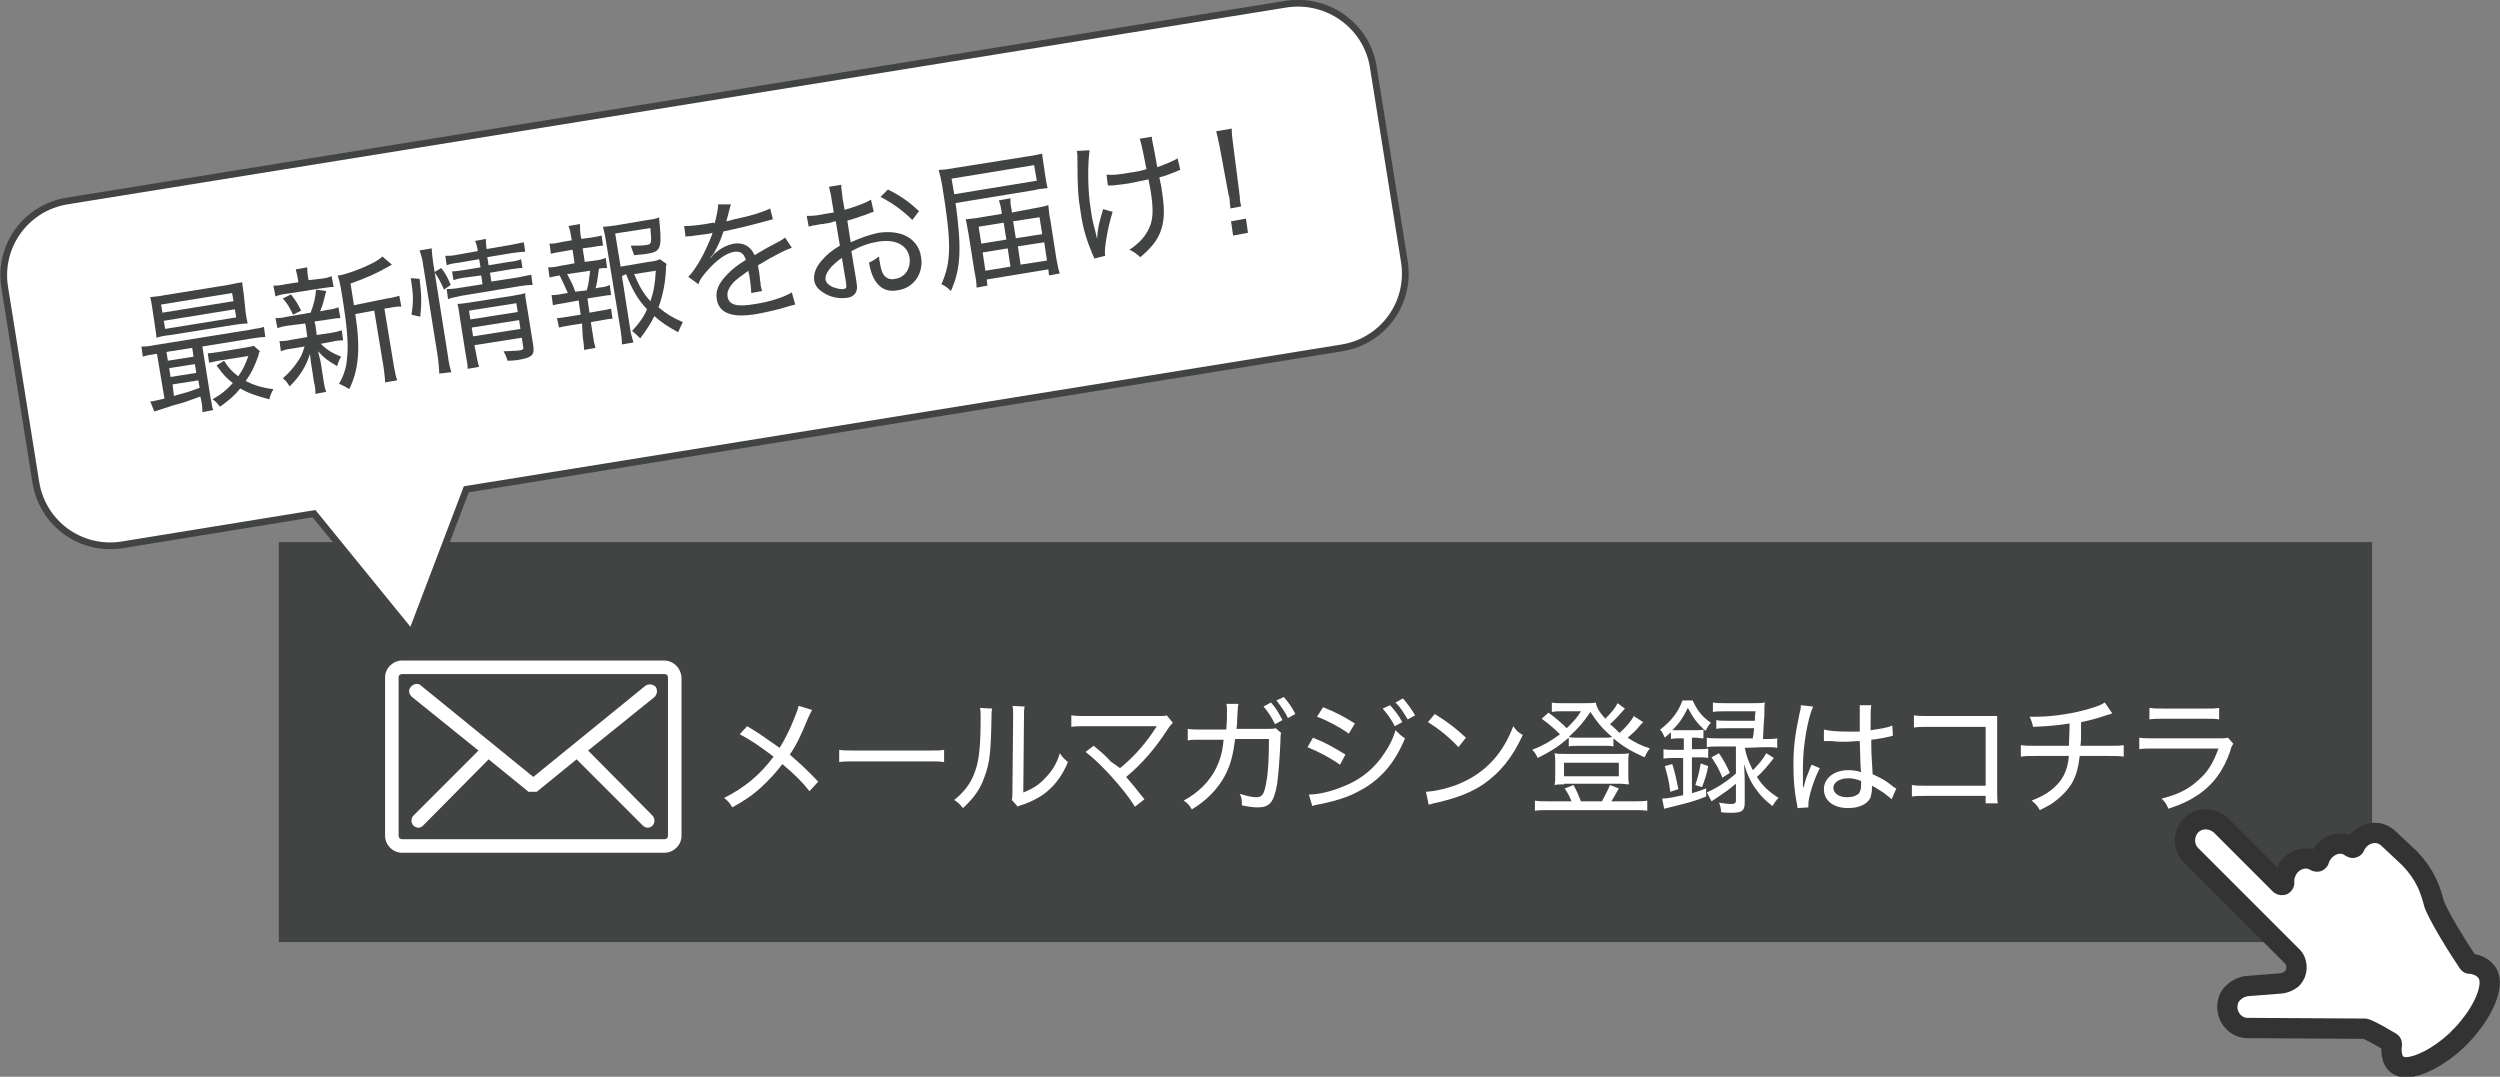
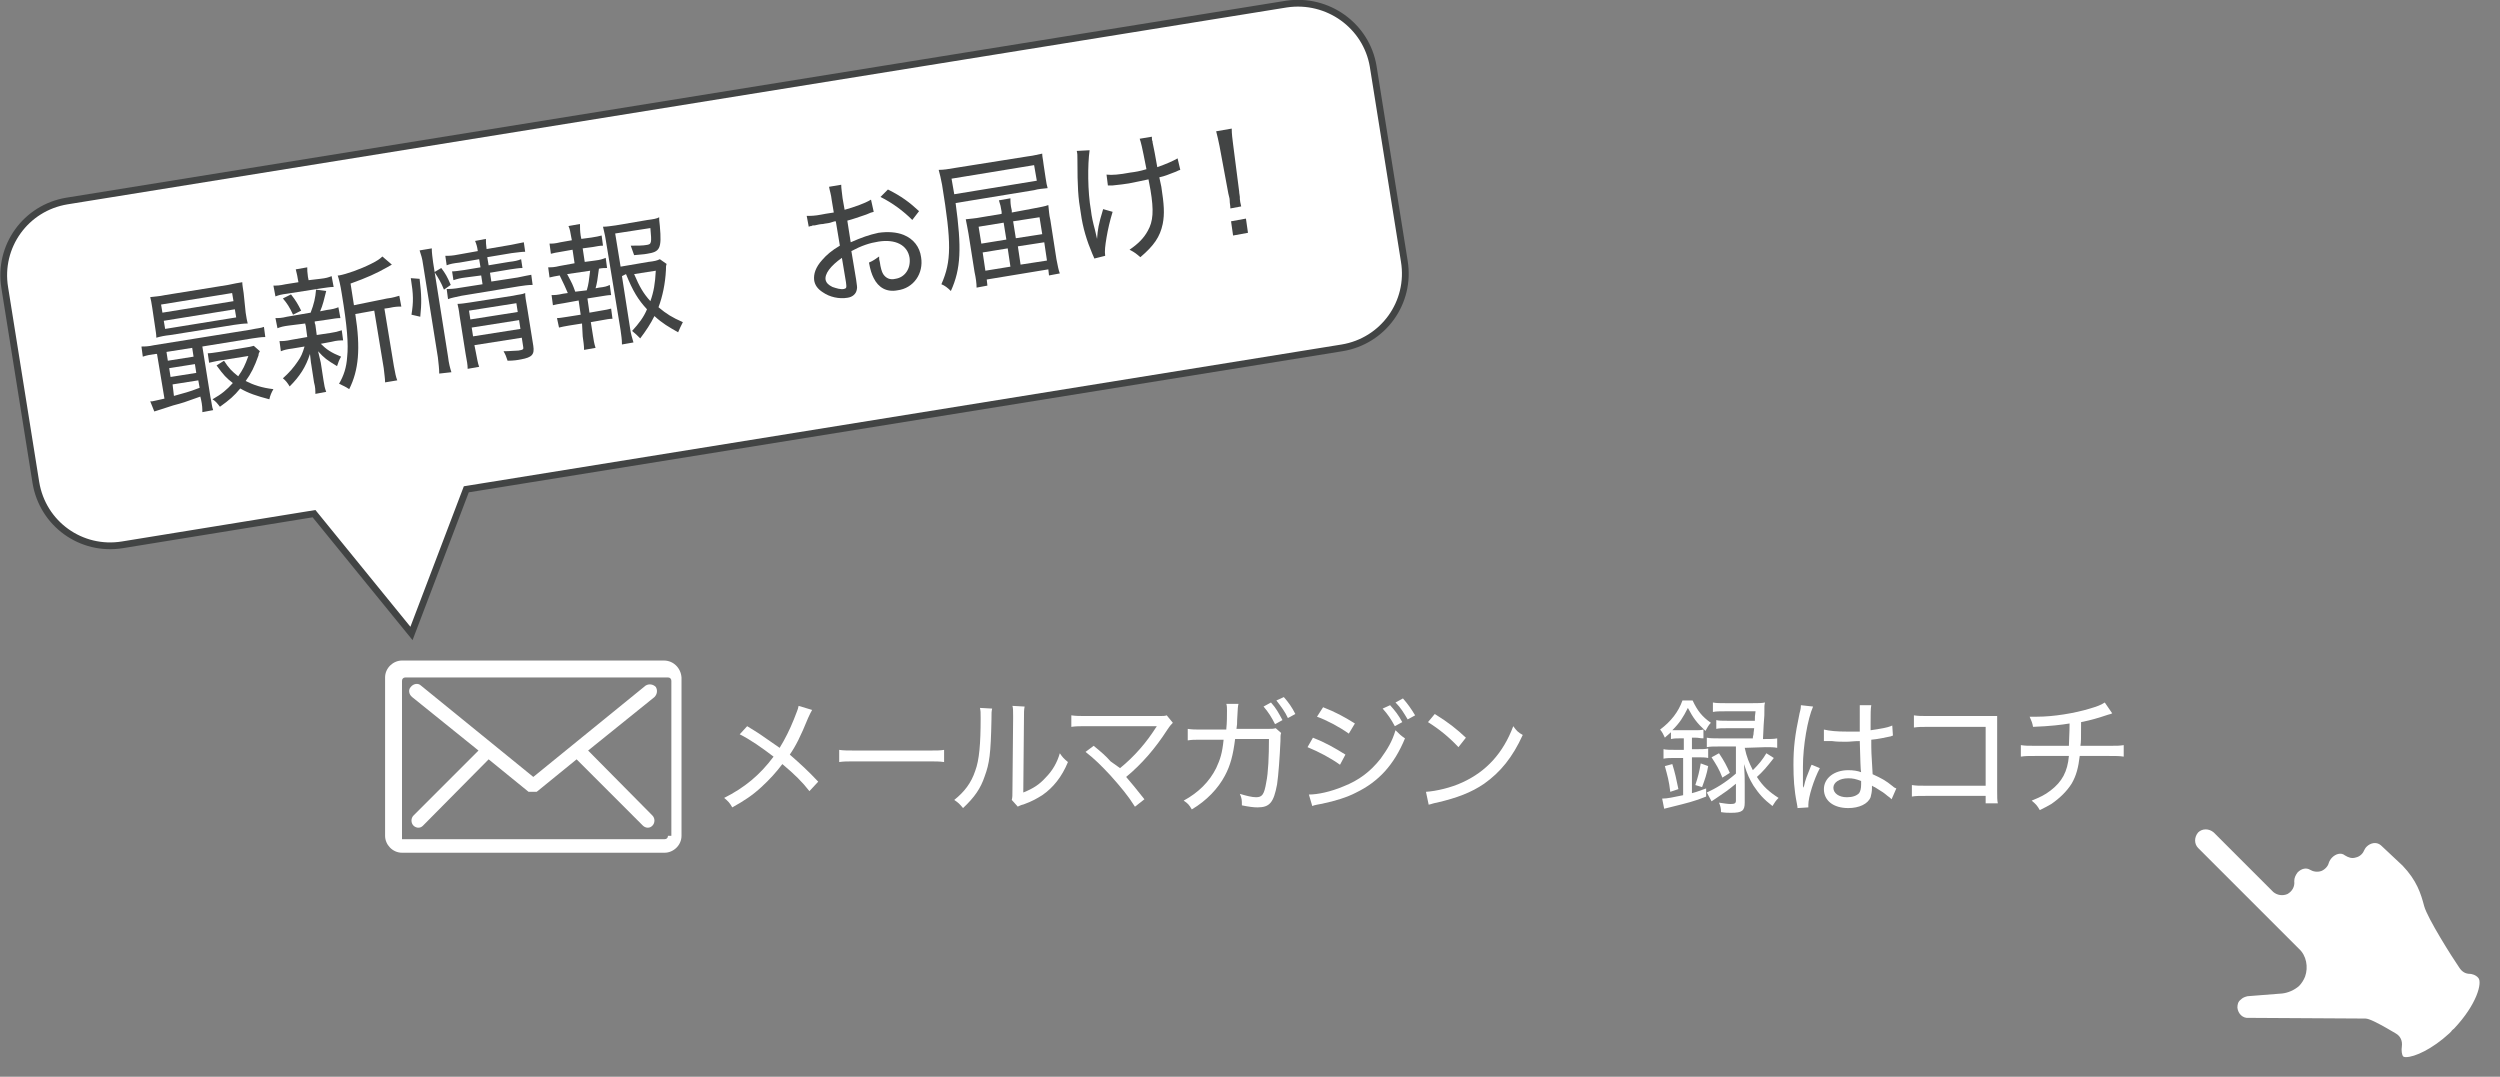
<svg xmlns="http://www.w3.org/2000/svg" version="1.1" id="Logo" x="0px" y="0px" viewBox="0 0 369.4 159.1" style="enable-background:new 0 0 369.4 159.1;" xml:space="preserve">
  <rect x="0" y="0" width="369.4" height="159.1" fill="#808080" stroke="none" />
  <style type="text/css">
	.st0{fill:#424444;}
	.st1{fill:none;stroke:#333333;stroke-width:6;stroke-miterlimit:10;}
	.st2{fill:#FFFFFF;}
	.st3{fill:#FFFFFF;stroke:#424444;stroke-miterlimit:10;}
</style>
-   <rect x="41.2" y="80.1" class="st0" width="309.3" height="59.1" />
  <g>
-     <path class="st1" d="M355,127.9C355,127.9,355,127.9,355,127.9c2.1,2.2,2.7,4.1,3.2,6c0.5,1.8,4.1,7.5,5.2,9.1   c0.4,0.6,0.9,0.9,1.6,0.9c0.1,0,0.8,0.1,1.2,0.6c0.6,0.7-0.2,3.9-3.6,7.5c-0.1,0.1-0.3,0.2-0.4,0.4c-0.1,0.1-0.2,0.2-0.3,0.3   c-2.5,2.3-5.1,3.5-6.4,3.5c-0.3,0-0.4-0.1-0.4-0.1c-0.2-0.2-0.3-0.9-0.2-1.5c0.1-0.8-0.2-1.5-0.9-1.9c-3.7-2.2-4.2-2.2-4.6-2.2   l-16.9-0.1c-0.1,0-0.2,0-0.2,0c-0.9,0.1-1.6-0.6-1.7-1.5c0-0.5,0.1-0.9,0.5-1.2c0.3-0.3,0.6-0.4,1-0.5l5.1-0.4   c0.9-0.1,1.8-0.5,2.5-1.1c0.4-0.4,0.7-0.9,0.9-1.4c0.5-1.4,0.2-3.1-0.9-4.1l-14.9-14.9c-0.6-0.6-0.6-1.6,0-2.3   c0.6-0.6,1.6-0.6,2.3,0l8.7,8.7c0,0,0.1,0.1,0.1,0.1c0.6,0.5,1.4,0.6,2.1,0.3c0.7-0.4,1.1-1.1,1-1.9c0-0.5,0.2-0.9,0.5-1.3   c0.6-0.6,1.3-0.7,1.8-0.4c0.5,0.3,1.1,0.4,1.7,0.2c0.5-0.2,1-0.7,1.1-1.2c0.1-0.3,0.3-0.6,0.5-0.8c0.5-0.5,1.3-0.8,1.9-0.3   c0.5,0.3,1,0.5,1.6,0.3c0.5-0.1,1-0.5,1.2-1c0.1-0.2,0.2-0.4,0.4-0.6c0.5-0.5,1.4-0.8,2.1-0.2L355,127.9z" />
    <path class="st2" d="M355,127.9C355,127.9,355,127.9,355,127.9c2.1,2.2,2.7,4.1,3.2,6c0.5,1.8,4.1,7.5,5.2,9.1   c0.4,0.6,0.9,0.9,1.6,0.9c0.1,0,0.8,0.1,1.2,0.6c0.6,0.7-0.2,3.9-3.6,7.5c-0.1,0.1-0.3,0.2-0.4,0.4c-0.1,0.1-0.2,0.2-0.3,0.3   c-2.5,2.3-5.1,3.5-6.4,3.5c-0.3,0-0.4-0.1-0.4-0.1c-0.2-0.2-0.3-0.9-0.2-1.5c0.1-0.8-0.2-1.5-0.9-1.9c-3.7-2.2-4.2-2.2-4.6-2.2   l-16.9-0.1c-0.1,0-0.2,0-0.2,0c-0.9,0.1-1.6-0.6-1.7-1.5c0-0.5,0.1-0.9,0.5-1.2c0.3-0.3,0.6-0.4,1-0.5l5.1-0.4   c0.9-0.1,1.8-0.5,2.5-1.1c0.4-0.4,0.7-0.9,0.9-1.4c0.5-1.4,0.2-3.1-0.9-4.1l-14.9-14.9c-0.6-0.6-0.6-1.6,0-2.3   c0.6-0.6,1.6-0.6,2.3,0l8.7,8.7c0,0,0.1,0.1,0.1,0.1c0.6,0.5,1.4,0.6,2.1,0.3c0.7-0.4,1.1-1.1,1-1.9c0-0.5,0.2-0.9,0.5-1.3   c0.6-0.6,1.3-0.7,1.8-0.4c0.5,0.3,1.1,0.4,1.7,0.2c0.5-0.2,1-0.7,1.1-1.2c0.1-0.3,0.3-0.6,0.5-0.8c0.5-0.5,1.3-0.8,1.9-0.3   c0.5,0.3,1,0.5,1.6,0.3c0.5-0.1,1-0.5,1.2-1c0.1-0.2,0.2-0.4,0.4-0.6c0.5-0.5,1.4-0.8,2.1-0.2L355,127.9z" />
  </g>
  <g>
    <path class="st2" d="M120,104.9c-0.2,0.4-0.3,0.5-0.6,1.2c-1.1,2.7-1.8,4.1-2.7,5.4c1.6,1.4,2.7,2.4,4.2,4l-1.3,1.4   c-1-1.3-2.2-2.5-4-4c-0.9,1.2-1.9,2.3-3.1,3.4c-1.3,1.2-2.5,2-4.3,3c-0.4-0.7-0.6-0.9-1.2-1.4c3-1.5,5.3-3.4,7.3-6.1   c-1.7-1.3-3.4-2.5-5-3.3l1.1-1.2c1.8,1.1,1.8,1.1,4.8,3.2c0.8-1.3,1.5-2.7,2.1-4.2c0.4-1.1,0.6-1.4,0.7-2L120,104.9z" />
    <path class="st2" d="M124,110.8c0.6,0.1,1.3,0.1,2.6,0.1H137c1.5,0,1.9,0,2.5-0.1v1.8c-0.7-0.1-1.2-0.1-2.5-0.1h-10.4   c-1.5,0-1.9,0-2.6,0.1V110.8z" />
    <path class="st2" d="M146.6,104.7c-0.1,0.5-0.1,0.5-0.1,1.6c-0.1,5.1-0.3,6.5-1,8.4c-0.6,1.8-1.5,3.1-3.2,4.7   c-0.5-0.6-0.7-0.8-1.3-1.2c1.5-1.2,2.5-2.5,3.1-4.3c0.6-1.6,0.8-4,0.8-7.8c0-0.9,0-1-0.1-1.5L146.6,104.7z M151.4,104.4   c-0.1,0.5-0.1,0.8-0.1,1.9l-0.1,10.8c1.5-0.6,2.4-1.2,3.3-2.2c1-1,1.7-2.2,2.1-3.6c0.4,0.6,0.6,0.8,1.2,1.3   c-0.9,2.2-2.2,3.8-3.8,4.9c-0.8,0.5-1.5,0.9-2.6,1.3c-0.2,0.1-0.4,0.1-0.6,0.2c-0.2,0.1-0.3,0.1-0.4,0.2l-0.9-1   c0.1-0.4,0.1-0.6,0.1-1.5l0.1-10.5c0-0.1,0-0.3,0-0.4c0-0.7,0-1.2-0.1-1.5L151.4,104.4z" />
    <path class="st2" d="M165.5,113.5c2.2-1.8,3.9-3.8,5.3-6c0.1-0.1,0.1-0.1,0.1-0.2c-0.3,0-0.3,0-10.3,0c-1.1,0-1.6,0-2.3,0.1v-1.7   c0.7,0.1,1.2,0.1,2.3,0.1h10.6c0.7,0,0.9,0,1.2-0.1l0.9,1.1c-0.2,0.2-0.4,0.4-0.8,1c-1.8,2.8-3.8,5.1-6.1,7   c0.7,0.8,1.6,1.9,2.7,3.3l-1.4,1.1c-1-1.6-2-2.8-3.6-4.6c-1.4-1.5-2.3-2.4-3.7-3.5l1.2-0.9c1.1,0.9,1.8,1.5,2.5,2.3L165.5,113.5z" />
    <path class="st2" d="M181.2,107.7c0.1-0.9,0.1-2,0.1-2.7c0-0.4,0-0.7-0.1-1l1.8,0c-0.1,0.4-0.1,0.5-0.2,2.4c0,0.5,0,0.7-0.1,1.3   l4.5,0c0.8,0,0.9,0,1.3-0.1l0.8,0.7c-0.1,0.3-0.1,0.5-0.1,1.2c-0.1,2.3-0.3,5.1-0.5,6.4c-0.5,2.7-1.1,3.4-2.9,3.4   c-0.6,0-1.3-0.1-2.3-0.3c0-0.8,0-1-0.3-1.7c1,0.3,1.8,0.5,2.4,0.5c0.9,0,1.2-0.4,1.5-2.2c0.3-1.4,0.4-3.9,0.4-6.4l-5,0   c-0.3,2.4-0.7,3.9-1.5,5.4c-1,1.9-2.7,3.7-4.9,5c-0.4-0.7-0.6-0.9-1.2-1.3c2.2-1.2,3.8-2.8,4.8-4.8c0.6-1.3,0.9-2.2,1.1-4.2h-3.3   c-1.1,0-1.3,0-2,0.1l0-1.7c0.7,0.1,1.1,0.1,2,0.1H181.2z M187.8,103.8c0.8,0.9,1.1,1.5,1.7,2.6l-1.1,0.6c-0.5-1-1-1.8-1.7-2.6   L187.8,103.8z M189.7,103c0.7,0.8,1.2,1.5,1.7,2.5l-1.1,0.6c-0.4-0.9-1-1.7-1.7-2.6L189.7,103z" />
    <path class="st2" d="M194,109c1.8,0.7,3.2,1.5,4.8,2.5l-0.8,1.5c-1.4-1-3.1-1.9-4.8-2.6L194,109z M193.4,117.4   c1.3,0,3.2-0.4,5.1-1.2c2.3-0.9,4-2.2,5.5-4.1c1-1.4,1.7-2.5,2.2-4.2c0.6,0.6,0.8,0.8,1.4,1.2c-1.6,3.9-3.9,6.4-7.2,8   c-1.3,0.7-3.3,1.3-4.8,1.6c-0.3,0.1-0.6,0.1-1,0.2c-0.4,0.1-0.5,0.1-0.7,0.2L193.4,117.4z M195.5,104.5c1.8,0.7,3.1,1.4,4.7,2.4   l-0.9,1.5c-1.4-1-3.3-2-4.7-2.5L195.5,104.5z M205.4,104.2c0.8,0.9,1.2,1.4,1.8,2.5l-1.1,0.6c-0.6-1.1-1-1.7-1.8-2.6L205.4,104.2z    M207.3,103.2c0.7,0.8,1.2,1.5,1.8,2.5l-1.1,0.6c-0.6-1-1-1.7-1.8-2.5L207.3,103.2z" />
    <path class="st2" d="M210.7,117c1.5-0.1,3.7-0.6,5.4-1.4c3.5-1.6,6-4.3,7.5-8.3c0.5,0.7,0.7,0.9,1.4,1.3c-1.5,3.3-3.3,5.5-5.7,7.2   c-1.9,1.3-4,2.1-7,2.8c-0.6,0.1-0.7,0.2-1.2,0.3L210.7,117z M212,105.5c2.1,1.3,3.2,2.2,4.6,3.5l-1.1,1.4c-1.4-1.5-2.9-2.7-4.5-3.7   L212,105.5z" />
-     <path class="st2" d="M242.8,106.7c-0.2,0.2-0.2,0.2-0.4,0.4c-0.7,0.9-1.1,1.2-1.9,1.9c1.1,0.7,1.8,1.1,3.3,1.6   c-0.4,0.4-0.5,0.7-0.8,1.3c-2-0.9-3.2-1.6-4.6-2.8v1.2c-0.4-0.1-0.7-0.1-1.4-0.1h-3.7c-0.7,0-1.1,0-1.5,0.1V109   c-1.5,1.3-2.6,2-4.6,3c-0.2-0.5-0.4-0.8-0.8-1.2c1.7-0.7,2.6-1.2,4.1-2.3c-0.9-0.9-1.6-1.5-2.7-2.3l1-0.9c1.1,0.8,1.9,1.5,2.7,2.3   c1-1,1.5-1.5,2.1-2.5h-3.1c-0.3,0-0.7,0-1.2,0.1v-1.4c0.4,0.1,0.7,0.1,1.4,0.1h3.5c0.9,0,1.2,0,1.6-0.1c0.1,0.7,0.5,1.4,1.4,2.4   c0.8-0.8,1.5-1.6,1.8-2.3l1.1,0.8c-0.7,0.8-1.4,1.6-2.2,2.3c0.6,0.5,0.9,0.8,1.4,1.3c0.9-0.8,1.7-1.7,2.1-2.5L242.8,106.7z    M232.2,118.4c-0.2-0.6-0.6-1.3-1-1.9l1.3-0.5c0.5,0.9,0.7,1.4,1.1,2.4h3.1c0.5-0.9,0.8-1.5,1.2-2.4l1.3,0.5   c-0.5,0.9-0.8,1.4-1.1,1.9h3.5c0.8,0,1.3,0,1.8-0.1v1.5c-0.6-0.1-1.1-0.1-1.9-0.1h-12.8c-0.8,0-1.3,0-1.9,0.1v-1.5   c0.5,0.1,1,0.1,1.8,0.1H232.2z M231.1,115.9c-0.7,0-1,0-1.4,0.1c0.1-0.5,0.1-0.8,0.1-1.3v-2.1c0-0.5,0-0.8-0.1-1.3   c0.5,0.1,0.9,0.1,1.5,0.1h8c0.7,0,1,0,1.5-0.1c-0.1,0.4-0.1,0.7-0.1,1.2v2.1c0,0.6,0,0.8,0.1,1.3c-0.4,0-0.8-0.1-1.4-0.1H231.1z    M231.1,114.7h8.1v-2h-8.1V114.7z M237,109c0.6,0,0.9,0,1.2-0.1c-1.6-1.4-2.2-2.2-3.2-3.7c-1,1.5-1.7,2.3-3.2,3.7   c0.4,0.1,0.7,0.1,1.4,0.1H237z" />
    <path class="st2" d="M248.1,109.1c-0.4,0-0.7,0-1.2,0.1v-1c-0.3,0.3-0.5,0.4-0.9,0.8c-0.3-0.6-0.3-0.7-0.7-1.2   c1.6-1.2,2.7-2.6,3.3-4.3h1.5c0.7,1.5,1.4,2.4,2.7,3.3c-0.4,0.4-0.5,0.7-0.8,1.2c-1.3-1.2-1.8-1.9-2.6-3.4   c-0.7,1.4-1.2,2.2-2.3,3.3c0.3,0,0.6,0,1,0h2.4c0.5,0,0.8,0,1.2-0.1v1.3c-0.5,0-0.7-0.1-1.2-0.1H250v1.7h0.8c0.7,0,1.1,0,1.6-0.1   v1.4c-0.4-0.1-0.9-0.1-1.6-0.1H250v5.3c0.8-0.2,1.2-0.4,2.1-0.7l0,1.2c-1.7,0.7-3,1-5,1.5c-0.7,0.2-0.9,0.2-1.2,0.3l-0.3-1.5   c0.8,0,1.6-0.2,3.1-0.5V112h-1.2c-0.7,0-1.2,0-1.7,0.1v-1.4c0.4,0.1,1,0.1,1.8,0.1h1.2v-1.7H248.1z M246.8,117   c-0.2-1.7-0.4-2.3-0.8-3.8l1.1-0.3c0.4,1.3,0.6,2.2,0.9,3.7L246.8,117z M250.5,116c0.4-1.2,0.6-2,0.8-3.2l1.1,0.4   c-0.2,1.2-0.5,2-0.9,3.1L250.5,116z M257.8,110.5c0.3,1.4,0.6,2.1,1.2,3.3c0.9-0.9,1.4-1.5,2-2.5l1.1,0.7c-1,1.3-1.7,2.1-2.5,2.8   c0.9,1.4,1.8,2.2,3.2,3.1c-0.4,0.4-0.6,0.7-0.9,1.2c-1.3-1-2-1.8-2.8-3c-0.6-1-0.9-1.6-1.4-3.2c0.1,1.5,0.1,2.3,0.1,3v2.7   c0,1.2-0.4,1.5-2,1.5c-0.4,0-0.9,0-1.5-0.1c0-0.6-0.1-0.9-0.3-1.4c0.7,0.1,1.3,0.2,1.7,0.2c0.6,0,0.8-0.1,0.8-0.5v-2.5   c-0.7,0.6-0.9,0.7-1.4,1.1c-0.3,0.2-0.3,0.2-1.6,1.1c-0.3,0.2-0.3,0.2-0.6,0.4l-0.7-1.3c1.3-0.6,2.7-1.4,4.3-2.8v-4h-2.6   c-0.8,0-1.2,0-1.7,0.1v-1.4c0.5,0.1,1,0.1,1.7,0.1h5.1c0-0.2,0-0.2,0.1-0.6c0-0.1,0-0.2,0.1-0.9h-4c-0.8,0-1.2,0-1.6,0.1v-1.3   c0.4,0.1,0.8,0.1,1.6,0.1h4.1c0-0.6,0-0.7,0.1-1.4h-4.5c-0.8,0-1.3,0-1.8,0.1v-1.4c0.5,0.1,1,0.1,1.8,0.1h4.1c0.8,0,1.3,0,1.8-0.1   c-0.1,0.4-0.1,0.4-0.1,1.9c-0.1,1.2-0.1,1.4-0.2,3.5h0.3c0.7,0,1.3,0,1.8-0.1v1.4c-0.5-0.1-1-0.1-1.7-0.1L257.8,110.5L257.8,110.5z    M254,111.3c0.8,1.2,1.1,1.8,1.6,2.9l-1.1,0.7c-0.5-1.3-0.9-1.9-1.6-3L254,111.3z" />
    <path class="st2" d="M266.5,116.4c0.3-1.4,0.5-1.7,1-3c0.1-0.2,0.1-0.3,0.2-0.4l1.2,0.5c-0.9,1.7-1.7,4.3-1.7,5.4   c0,0.1,0,0.2,0,0.4l-1.6,0.1c0-0.1,0-0.2-0.1-0.7c-0.4-2-0.5-3.7-0.5-5.7c0-2.5,0.2-4.3,0.9-7.6c0.2-0.7,0.2-1,0.2-1.2l1.8,0.2   c-0.8,1.8-1.5,5.8-1.5,8.9c0,0.4,0,1.3,0,2.2c0,0.2,0,0.2,0,0.5C266.4,116.1,266.4,116.2,266.5,116.4L266.5,116.4z M269.5,107.8   c0.9,0.2,1.8,0.3,3.5,0.3c0.7,0,1.2,0,1.8,0c0-1.8,0-1.8,0-3.1c0-0.3,0-0.6,0-0.8h1.7c-0.1,0.5-0.1,1.3-0.1,2.7c0,0.2,0,0.6,0,1   c1.4-0.2,2.6-0.4,3.2-0.7l0.1,1.5c-0.1,0-0.1,0-0.3,0.1c-1,0.2-1.8,0.4-2.9,0.5c0,1.7,0,1.9,0.2,5.1c1.3,0.6,1.9,0.9,3,1.8   c0.2,0.2,0.3,0.2,0.5,0.3l-0.7,1.6c-0.2-0.2-0.3-0.3-0.6-0.5c-0.6-0.5-0.6-0.5-1.9-1.3c0,0-0.1,0-0.2-0.1c-0.1,0-0.1-0.1-0.2-0.1   c0,0.2,0,0.2,0,0.4c0,0.5-0.1,0.9-0.2,1.3c-0.4,1-1.7,1.6-3.3,1.6c-2.2,0-3.6-1.1-3.6-2.8c0-1.6,1.5-2.8,3.6-2.8   c0.7,0,1.4,0.1,1.9,0.3c-0.1-0.4-0.1-1.6-0.2-4.6c-0.9,0-1.4,0.1-2,0.1c-0.7,0-1.4,0-2.1-0.1c-0.3,0-0.5,0-0.6,0   c-0.2,0-0.3,0-0.3,0c-0.1,0-0.1,0-0.2,0c0,0,0,0-0.1,0L269.5,107.8z M273.1,115c-1.3,0-2.2,0.6-2.2,1.4c0,0.8,0.8,1.4,2,1.4   c0.8,0,1.4-0.2,1.8-0.6c0.2-0.3,0.3-0.7,0.3-1.3c0-0.1,0-0.5,0-0.5C274.2,115.1,273.8,115,273.1,115z" />
    <path class="st2" d="M284.7,117.6c-1.2,0-1.6,0-2.2,0.1V116c0.7,0.1,1,0.1,2.2,0.1h8.7v-8.7h-8.3c-1.2,0-1.6,0-2.3,0.1v-1.8   c0.7,0.1,1,0.1,2.3,0.1h9c0.2,0,0.5,0,1,0c0,0.4,0,0.8,0,1.5v9.6c0,0.8,0,1.4,0.1,1.8h-1.8v-1.1H284.7z" />
    <path class="st2" d="M312.1,105.4c-0.2,0.1-0.2,0.1-0.6,0.2c-1.5,0.5-2.5,0.8-4,1.1c0,2.6,0,2.9-0.1,3.5h4.2c1.3,0,1.5,0,2.2-0.1   v1.7c-0.6-0.1-1.1-0.1-2.2-0.1h-4.3c-0.2,1.7-0.5,2.9-1.2,4.1c-0.7,1.1-1.7,2.1-3,3c-0.5,0.3-0.9,0.5-1.7,0.9   c-0.4-0.7-0.6-0.9-1.2-1.4c1.2-0.5,1.9-0.8,2.8-1.5c1.7-1.3,2.5-2.8,2.7-5.1h-4.9c-1.2,0-1.5,0-2.2,0.1v-1.7c0.7,0.1,1,0.1,2.2,0.1   h4.9c0-0.7,0.1-1.8,0.1-3.3c-1.2,0.2-2.8,0.4-5.4,0.5c-0.1-0.6-0.2-0.8-0.5-1.5c0.6,0,0.8,0,1.1,0c2.4,0,5.5-0.5,7.8-1.2   c1-0.3,1.6-0.5,2.2-0.9L312.1,105.4z" />
-     <path class="st2" d="M316.1,109c0.7,0.1,1.2,0.1,2.4,0.1h9.2c0.8,0,1.1,0,1.5-0.1l0.8,0.9c-0.2,0.3-0.3,0.4-0.5,1.2   c-1,2.8-2.4,4.7-4.5,6.2c-1.3,0.9-2.5,1.5-4.6,2.2c-0.3-0.7-0.4-0.9-1-1.5c2.4-0.6,4-1.4,5.4-2.7c1.4-1.2,2.2-2.5,3-4.7h-9.4   c-1.2,0-1.7,0-2.3,0.1V109z M317.7,104.6c0.7,0.1,1,0.1,2.1,0.1h6c1.1,0,1.5,0,2.1-0.1v1.7c-0.6-0.1-1.1-0.1-2.1-0.1h-6.1   c-1,0-1.5,0-2.1,0.1V104.6z" />
  </g>
  <g>
-     <path class="st2" d="M98.1,97.6H59.4c-1.3,0-2.5,1.1-2.5,2.5v23.4c0,1.3,1.1,2.5,2.5,2.5h38.8c1.3,0,2.5-1.1,2.5-2.5v-23.4   C100.6,98.7,99.5,97.6,98.1,97.6z M98.7,123.5c0,0.3-0.2,0.5-0.5,0.5H59.4c-0.3,0-0.5-0.2-0.5-0.5v-23.4c0-0.3,0.2-0.5,0.5-0.5   h38.8c0.3,0,0.5,0.2,0.5,0.5V123.5z" />
+     <path class="st2" d="M98.1,97.6H59.4c-1.3,0-2.5,1.1-2.5,2.5v23.4c0,1.3,1.1,2.5,2.5,2.5h38.8c1.3,0,2.5-1.1,2.5-2.5v-23.4   C100.6,98.7,99.5,97.6,98.1,97.6z M98.7,123.5c0,0.3-0.2,0.5-0.5,0.5H59.4v-23.4c0-0.3,0.2-0.5,0.5-0.5   h38.8c0.3,0,0.5,0.2,0.5,0.5V123.5z" />
    <path class="st2" d="M86.9,110.9l9.8-7.9c0.4-0.4,0.5-1,0.2-1.5c-0.4-0.4-1-0.5-1.5-0.2l-16.6,13.5l-16.6-13.5   c-0.4-0.4-1.1-0.3-1.5,0.2c-0.4,0.4-0.3,1.1,0.2,1.5l9.8,7.9l-9.6,9.6c-0.4,0.4-0.4,1.1,0,1.5c0.2,0.2,0.5,0.3,0.7,0.3   c0.3,0,0.5-0.1,0.7-0.3l9.7-9.8l5.9,4.8c0,0,0,0,0,0c0,0,0,0,0,0c0,0,0,0,0.1,0c0,0,0,0,0,0c0,0,0,0,0.1,0c0,0,0,0,0,0   c0,0,0.1,0,0.1,0c0,0,0,0,0,0c0,0,0.1,0,0.1,0c0,0,0,0,0,0c0,0,0.1,0,0.1,0c0,0,0,0,0,0c0,0,0.1,0,0.1,0c0,0,0,0,0,0s0,0,0,0   c0,0,0.1,0,0.1,0c0,0,0,0,0,0c0,0,0.1,0,0.1,0c0,0,0,0,0,0c0,0,0.1,0,0.1,0c0,0,0,0,0,0c0,0,0.1,0,0.1,0c0,0,0,0,0,0c0,0,0,0,0.1,0   c0,0,0,0,0,0c0,0,0,0,0.1,0c0,0,0,0,0,0c0,0,0,0,0,0l5.9-4.8L95,122c0.2,0.2,0.5,0.3,0.7,0.3c0.3,0,0.5-0.1,0.7-0.3   c0.4-0.4,0.4-1.1,0-1.5L86.9,110.9z" />
  </g>
  <g>
    <path class="st3" d="M190.1,0.6L9.9,29.7c-6.1,1-10.2,6.7-9.2,12.8l4.6,28.8c1,6.1,6.7,10.2,12.8,9.2l28.3-4.6l14.4,17.7l8.1-21.3   l129.4-20.9c6.1-1,10.2-6.7,9.2-12.8l-4.6-28.8C201.9,3.8,196.2-0.3,190.1,0.6z" />
    <g>
      <g>
        <path class="st0" d="M23,52.3c-0.8,0.1-1.3,0.2-1.9,0.4l-0.2-1.5c0.5,0,1,0,1.9-0.2l14.3-2.3c0.9-0.2,1.4-0.2,1.9-0.4l0.2,1.5     c-0.7,0-1.1,0.1-1.9,0.2l-7.4,1.2l1.2,7.5c0.2,0.9,0.2,1.4,0.4,1.9l-1.6,0.3c0-0.5,0-1-0.2-1.9l-0.1-0.4c-2.5,0.9-2.5,0.9-4,1.3     c-1.9,0.6-2.1,0.7-2.8,0.9l-0.6-1.5c0.1,0,0.3,0,0.3,0c0.4-0.1,1-0.2,1.8-0.4l-1.1-6.6L23,52.3z M36.3,46.2     c0.1,0.7,0.2,1.2,0.3,1.6c-0.6,0-1.3,0.1-2,0.2l-9.4,1.5c-0.9,0.1-1.4,0.2-2.1,0.4c0-0.5-0.1-1-0.2-1.7l-0.4-2.7     c-0.1-0.7-0.2-1.2-0.3-1.6c0.7-0.1,1.3-0.1,2.2-0.3l9.3-1.5c0.9-0.2,1.5-0.3,2.1-0.4c0,0.4,0.1,0.9,0.2,1.6L36.3,46.2z M24,46.2     l10.5-1.7l-0.2-1.2L23.8,45L24,46.2z M24.4,48.6l10.5-1.7l-0.2-1.2l-10.5,1.7L24.4,48.6z M24.8,53.3l3.8-0.6l-0.2-1.3L24.6,52     L24.8,53.3z M25.2,55.7l3.8-0.6l-0.2-1.3L25,54.4L25.2,55.7z M25.7,58.5c1.7-0.5,2-0.5,3.8-1.2l-0.2-1.1l-3.8,0.6L25.7,58.5z      M38.4,51.9c-0.1,0.2-0.2,0.3-0.2,0.6c-0.6,1.7-1.1,2.7-1.9,3.8c1.2,0.6,2.4,1,4.1,1.2c-0.3,0.5-0.5,1-0.6,1.5     c-1.9-0.5-3.1-0.9-4.3-1.6c-0.9,1.1-1.6,1.7-3,2.7c-0.4-0.5-0.6-0.8-1.1-1.1c1.4-0.8,2.1-1.4,3-2.4c-1-0.8-1.3-1.1-2.4-2.6     l1.1-0.7c0.7,1.1,1.2,1.6,2.1,2.3c0.7-1,1-1.6,1.5-3l-4.4,0.7c-0.6,0.1-0.9,0.2-1.4,0.3l-0.2-1.4c0.5,0,0.9-0.1,1.7-0.2l3.6-0.6     c0.7-0.1,1.2-0.2,1.5-0.3L38.4,51.9z" />
        <path class="st0" d="M47.3,41.2c0.9-0.1,1.2-0.2,1.7-0.4l0.3,1.6c-0.6,0-1,0.1-1.8,0.2l-5.1,0.8c-0.8,0.1-1.2,0.2-1.7,0.4     l-0.3-1.6c0.5,0,0.9,0,1.8-0.2l1.9-0.3L44,41.2c-0.1-0.7-0.2-0.9-0.3-1.4l1.7-0.3c0,0.4,0,0.7,0.1,1.4l0.1,0.5L47.3,41.2z      M42.7,48.1c-0.8,0.1-1.2,0.2-1.7,0.4L40.7,47c0.5,0,0.9,0,1.7-0.2l3.5-0.6c0.5-1.3,0.7-2.2,0.8-3.4l1.5,0.2     c-0.3,1.2-0.5,2.1-0.9,3l1-0.2c0.8-0.1,1.2-0.2,1.7-0.4l0.3,1.6c-0.6,0-1,0.1-1.7,0.2l-2.1,0.3c0,0.2,0,0.3,0.1,0.5l0.2,1.5     l2-0.3c0.7-0.1,1.1-0.2,1.7-0.4l0.2,1.5c-0.5,0-0.9,0-1.7,0.2l-1.6,0.3c0.8,0.8,1.5,1.3,3,1.9c-0.3,0.5-0.4,0.8-0.6,1.4     c-1.5-0.9-1.9-1.2-2.8-2.2c0.2,0.9,0.3,1.2,0.4,1.7l0.4,2.6c0.1,0.7,0.2,1.2,0.4,1.7l-1.6,0.3c0-0.5,0-1-0.2-1.7L46,53.9     c-0.1-0.5-0.1-0.9-0.2-1.6c-0.6,1.9-1.5,3.3-3,4.8c-0.3-0.5-0.6-0.9-1-1.2c0.9-0.8,1.6-1.6,2.2-2.5c0.5-0.7,0.7-1.2,1-2.2     l-1.8,0.3c-0.8,0.1-1.2,0.2-1.7,0.4l-0.2-1.5c0.5,0,0.9,0,1.8-0.2l2.3-0.4l-0.2-1.5c0-0.2-0.1-0.3-0.1-0.5L42.7,48.1z M43.3,46.5     c-0.5-1.1-0.9-1.7-1.5-2.4l1.2-0.6c0.7,0.9,1,1.4,1.5,2.4L43.3,46.5z M57.2,44.1c0.9-0.1,1.4-0.3,1.8-0.4l0.3,1.6     c-0.5,0-0.9,0-1.8,0.2l-0.7,0.1l1.4,8.5c0.2,1.1,0.3,1.6,0.5,2.1l-1.8,0.3c0-0.6-0.1-1.1-0.2-2.1l-1.4-8.5l-2.8,0.5     c0.8,5.1,0.5,8.3-0.9,11.1c-0.6-0.4-0.9-0.5-1.5-0.8c0.7-1.2,1.1-2.4,1.2-4c0.2-1.8,0-4.5-0.8-9.3c-0.2-1.3-0.4-2.1-0.6-2.7     c0.1,0,0.1,0,0.2,0c1.1-0.2,3.1-0.9,4.7-1.7c0.8-0.4,1.3-0.7,1.7-1.1l1.4,1.2c-0.2,0.1-0.2,0.1-0.7,0.4c-1.6,0.9-2.9,1.5-5.4,2.4     l0.5,3.2L57.2,44.1z" />
        <path class="st0" d="M60.8,46.5c0.3-1.9,0.3-2.9-0.1-5.4l1.3,0.1c0.3,2.4,0.3,3.7,0.1,5.6L60.8,46.5z M64.9,55.2     c0-0.7-0.1-1.5-0.2-2.4l-2.2-13.8c-0.1-0.8-0.3-1.4-0.5-2l1.8-0.3c0,0.7,0.1,1.3,0.2,2.1l2.2,13.9c0.1,0.9,0.3,1.7,0.5,2.3     L64.9,55.2z M65.6,42.8c-0.4-1-0.8-1.7-1.4-2.6l1-0.6c0.6,0.8,0.9,1.3,1.4,2.5L65.6,42.8z M67.9,38.8C67,38.9,66.5,39,66,39.2     l-0.2-1.4c0.6,0,1,0,2-0.2l2.8-0.5c-0.1-0.7-0.2-1-0.4-1.5l1.6-0.3c0,0.5,0,0.8,0.1,1.5l3.5-0.6c1-0.2,1.5-0.3,2-0.4l0.2,1.4     c-0.5,0-1.1,0.1-2,0.2l-3.6,0.6l0.2,1.2l3-0.5c0.9-0.1,1.3-0.2,1.8-0.4l0.2,1.3c-0.6,0-1,0.1-1.8,0.2l-3,0.5l0.2,1.3l3.9-0.6     c0.9-0.2,1.5-0.3,2-0.4l0.2,1.5c-0.7,0-1.3,0.1-2,0.2l-8.5,1.4c-0.9,0.2-1.5,0.3-2,0.5l-0.2-1.5c0.5,0,1,0,2.1-0.2l3.2-0.5     l-0.2-1.3L68.8,41c-0.8,0.1-1.2,0.2-1.8,0.4l-0.2-1.3c0.5,0,1-0.1,1.8-0.2l2.4-0.4l-0.2-1.2L67.9,38.8z M70.3,52     c0.2,1,0.3,1.7,0.5,2.2l-1.7,0.3c0-0.6-0.1-1.1-0.3-2.2l-0.9-5.7c-0.1-0.9-0.2-1.2-0.3-1.7c0.5,0,1.1-0.1,1.8-0.2l6.4-1     c0.9-0.2,1.4-0.2,1.8-0.4c0,0.5,0.1,1.1,0.3,2.2l0.9,5.6c0.2,1.3-0.2,1.7-1.8,2c-0.5,0.1-1.1,0.2-2,0.2c-0.2-0.6-0.3-0.9-0.6-1.4     c0.9,0,1.7-0.1,2.2-0.1c0.7-0.1,0.8-0.2,0.7-0.6l-0.2-1.3l-7,1.1L70.3,52z M76.5,46.1l-0.2-1.3l-7,1.1l0.2,1.3L76.5,46.1z      M76.9,48.6l-0.2-1.3l-7,1.1l0.2,1.3L76.9,48.6z" />
        <path class="st0" d="M87.9,38.5c0.8-0.1,1.1-0.2,1.6-0.4l0.2,1.5c-0.4,0-0.7,0-1.2,0.1c-0.2,1.6-0.3,2.2-0.5,2.9l0.5-0.1     c0.9-0.1,1.2-0.2,1.6-0.4l0.2,1.5c-0.5,0-0.9,0.1-1.6,0.2l-1.9,0.3l0.3,2.1l1.7-0.3c0.7-0.1,1.1-0.2,1.5-0.3l0.2,1.5     c-0.5,0-0.9,0.1-1.5,0.2l-1.7,0.3l0.3,1.9c0.1,0.7,0.2,1.3,0.4,1.9l-1.7,0.3c0-0.7-0.1-1.2-0.2-2L86,47.8l-1.9,0.3     c-0.7,0.1-1,0.2-1.5,0.3L82.3,47c0.5,0,0.8-0.1,1.6-0.2l1.9-0.3l-0.3-2.1l-2.2,0.4c-0.7,0.1-1.2,0.2-1.6,0.3l-0.2-1.5     c0.5,0,0.8,0,1.7-0.2l0.7-0.1c-0.4-0.9-0.5-1.2-1.2-2.6c-0.7,0.1-1,0.2-1.5,0.3l-0.2-1.5c0.5,0,0.9,0,1.7-0.2l2.2-0.4l-0.3-2     l-1.7,0.3c-0.7,0.1-1.1,0.2-1.5,0.3l-0.2-1.5c0.4,0,0.8,0,1.6-0.2l1.7-0.3l-0.1-0.5c-0.1-0.6-0.2-1.2-0.4-1.6l1.7-0.3     c0,0.6,0,1,0.1,1.7l0.1,0.5l1.5-0.2c0.7-0.1,1.1-0.2,1.5-0.3l0.2,1.5c-0.5,0-0.9,0.1-1.5,0.2l-1.5,0.2l0.3,2L87.9,38.5z      M86.7,42.9c0.3-1,0.3-1.4,0.5-2.9l-3.4,0.5c0.8,1.5,0.8,1.5,1.2,2.6L86.7,42.9z M91.9,40.8l1.2,7.7c0.1,0.8,0.3,1.4,0.5,2.1     l-1.7,0.3c0-0.8-0.1-1.3-0.2-2.1l-2.2-13.4c-0.1-0.7-0.3-1.4-0.4-1.9c0.6,0,1.1-0.1,1.9-0.2l4.7-0.8c0.8-0.1,1.4-0.2,1.7-0.4     c0,0.4,0,0.4,0.1,1.3c0.3,3.4,0,3.8-1.9,4.1c-0.5,0.1-1,0.1-1.9,0.2c-0.2-0.6-0.3-0.8-0.5-1.4c0.9,0,1.8,0,2.3-0.1     c0.8-0.1,0.8-0.3,0.6-2.5l-5.2,0.8l0.8,4.9l4.1-0.7c0.9-0.1,1.3-0.2,1.7-0.4l1,0.7c-0.1,0.3-0.1,0.4-0.1,0.9     c-0.1,2-0.5,3.9-1.1,5.5c1.2,1,2,1.5,3.6,2.2c-0.3,0.6-0.5,1-0.7,1.5c-1.4-0.8-2.3-1.3-3.5-2.4c-0.6,1.2-1.2,2.1-2.1,3.3     c-0.4-0.4-0.7-0.7-1.2-1.1c1-1.1,1.7-2,2.2-3.2c-1.3-1.4-2.1-2.7-3.1-5.2L91.9,40.8z M93.7,40.5c0.8,1.9,1.4,2.9,2.4,4     c0.5-1.4,0.7-2.6,0.8-4.5L93.7,40.5z" />
-         <path class="st0" d="M105.6,33c0.4-1.5,0.5-2.2,0.5-2.8l1.9,0c-0.1,0.3-0.1,0.3-0.3,1.1c-0.2,0.7-0.3,1.2-0.4,1.4     c0.1,0,0.1,0,1.2-0.3c2.5-0.5,4.3-1.1,5.3-1.6l0.4,1.6c-0.4,0.1-0.4,0.1-1.5,0.4c-1.4,0.4-3.9,1-5.8,1.4     c-0.4,1.2-0.7,1.9-1.2,2.8c-0.1,0.3-0.5,0.8-0.5,0.8c-0.1,0.1-0.2,0.2-0.2,0.2c0,0,0,0,0,0c0,0,0,0.1,0,0.1     c0.1-0.1,0.2-0.2,0.2-0.2c0.3-0.4,0.4-0.5,0.6-0.6c0.8-0.7,1.7-1.1,2.6-1.3c1.5-0.2,2.5,0.4,3.1,1.7c1.5-0.9,2.2-1.3,3.2-1.8     c1-0.5,1-0.6,1.3-0.8l1,1.5c-1.1,0.4-2.5,1.1-5,2.6c0.1,0.7,0.1,0.7,0.2,1.2c0,0.2,0.1,0.6,0.1,1c0.1,0.4,0.1,0.7,0.1,0.8     c0.1,0.3,0.1,0.5,0.2,0.8l-1.6,0.3c0-0.4-0.1-1.6-0.3-2.7c-0.1-0.3-0.1-0.4-0.1-0.6c-1.1,0.8-1.7,1.2-2.2,1.7     c-0.7,0.8-1,1.4-0.9,2.1c0.2,1.3,1.4,1.6,4.2,1.1c2-0.3,4.2-1,5.3-1.7l0.5,1.8c-0.3,0.1-0.4,0.1-0.8,0.2     c-1.5,0.5-3.3,0.9-4.9,1.2c-1.9,0.3-3.2,0.3-4.2-0.1c-0.9-0.3-1.6-1.1-1.7-2.2c-0.2-1.1,0.3-2.3,1.6-3.6c0.7-0.7,1.4-1.3,2.7-2.1     c-0.3-1-0.8-1.3-1.7-1.2c-1.2,0.2-2.6,1.2-4,2.8c-0.7,0.8-1.1,1.3-1.3,2l-1.5-1.1c1.2-1.2,2.5-3.6,3.5-6.2c0-0.1,0-0.1,0.1-0.3     c-0.1,0-0.3,0.1-0.4,0.1c-0.4,0.1-2.4,0.3-2.8,0.4c-0.2,0-0.3,0-0.4,0c-0.1,0-0.2,0-0.4,0.1l-0.2-1.6c0.9,0,2.2-0.1,4.3-0.5     L105.6,33z" />
        <path class="st0" d="M129.1,31.3c-0.4,0.1-0.4,0.1-1.1,0.4c-1.2,0.4-2,0.7-2.8,0.9l0.5,3.2c1.6-0.7,2.7-1.1,4.1-1.4     c1.4-0.2,2.7-0.1,3.7,0.3c1.5,0.6,2.4,1.8,2.6,3.3c0.4,2.4-1.1,4.6-3.5,4.9c-1.6,0.3-2.8-0.4-3.5-1.8c-0.3-0.6-0.5-1.2-0.7-2.3     c0.7-0.3,0.9-0.5,1.5-0.9c0,0.4,0,0.5,0.1,0.8c0.1,0.8,0.3,1.5,0.5,1.8c0.4,0.6,1,0.9,1.8,0.7c1.4-0.2,2.3-1.5,2.1-3.1     c-0.3-1.9-2.1-2.8-4.6-2.4c-1.3,0.2-2.5,0.6-4,1.4l0.7,4.2c0.1,0.9,0.2,1.1,0.1,1.5c-0.1,0.6-0.6,1.1-1.4,1.2     c-1.2,0.2-2.6-0.1-3.6-0.8c-0.8-0.5-1.2-1.1-1.3-1.8c-0.1-0.9,0.2-1.9,1.2-3c0.6-0.7,1.4-1.4,2.6-2.1l-0.6-3.6     c-0.2,0-0.2,0-0.8,0.2c-0.3,0.1-0.7,0.1-1.1,0.2c-0.3,0-0.8,0.1-1.2,0.2c-0.2,0-0.4,0-0.5,0.1c-0.1,0-0.2,0-0.4,0.1l-0.3-1.6     c0.6,0,1.2,0,2.2-0.2c0.5-0.1,0.5-0.1,1.8-0.3l-0.3-1.8c-0.1-0.9-0.3-1.4-0.4-2l1.8-0.3c0,0.6,0.1,1,0.2,2l0.3,1.7     c1.4-0.4,2.9-0.9,3.9-1.5L129.1,31.3z M124.4,38.1c-1.7,1.2-2.6,2.4-2.4,3.3c0.1,0.4,0.4,0.7,1,1c0.6,0.2,1.2,0.4,1.7,0.3     c0.4-0.1,0.4-0.2,0.3-1L124.4,38.1z M134.8,32.5c-1.3-1.3-2.9-2.5-4.7-3.4l1.1-1.1c2,1,3.2,1.9,4.6,3.2L134.8,32.5z" />
        <path class="st0" d="M141.2,30c0.9,6.6,0.8,9.7-0.7,13c-0.5-0.5-0.9-0.8-1.4-1c1.5-3.4,1.5-6.1,0.1-14.7c-0.2-1-0.3-1.5-0.5-2.2     c0.7,0,1.4-0.1,2.5-0.3l10.7-1.7c0.9-0.1,1.5-0.3,2.1-0.4c0,0.5,0.1,0.7,0.2,1.6l0.3,2c0.1,0.7,0.2,1.2,0.3,1.5     c-0.8,0.1-1.3,0.1-2,0.3L141.2,30z M153.2,26.7l-0.4-2.3l-12.2,2l0.4,2.3L153.2,26.7z M152.7,30.8c1-0.2,1.7-0.3,2.2-0.5     c0.1,0.8,0.1,1.4,0.3,2.2l0.9,5.8c0.2,1,0.3,1.6,0.5,2.1l-1.6,0.3l-0.1-0.9l-9.1,1.5l0.1,0.9l-1.6,0.3c0-0.6-0.1-1.4-0.3-2.3     l-0.9-5.7c-0.1-0.7-0.3-1.5-0.4-2.1c0.7-0.1,1.3-0.1,2.3-0.3l3-0.5l0-0.3c-0.1-0.7-0.2-1.1-0.4-1.7l1.7-0.3c0,0.5,0,1,0.2,1.8     l0,0.3L152.7,30.8z M144.6,33.5L145,36l3.7-0.6l-0.4-2.5L144.6,33.5z M145.2,37.3l0.4,2.7l3.7-0.6l-0.4-2.7L145.2,37.3z      M150.1,35.2l3.9-0.6l-0.4-2.5l-3.9,0.6L150.1,35.2z M150.8,39.1l3.9-0.6l-0.4-2.7l-3.9,0.6L150.8,39.1z" />
        <path class="st0" d="M161,22.2c-0.3,2.1-0.3,6.1,0.2,8.9c0.1,0.9,0.3,1.8,0.6,2.9c0.1,0.4,0.2,0.9,0.3,1.3     c0.1-1.4,0.2-2.1,0.9-4.4l1.4,0.4c-0.4,1.3-0.7,2.6-0.9,3.8c-0.2,1.2-0.3,2-0.2,2.7l-1.6,0.4c-0.1-0.2-0.1-0.3-0.3-0.7     c-0.8-1.9-1.4-3.8-1.7-6c-0.4-2.3-0.5-3.9-0.5-7.8c0-0.8,0-1-0.1-1.4L161,22.2z M163.5,25.8c0.8,0.1,1.9,0,3.5-0.3     c0.8-0.1,1.4-0.2,2.4-0.5c-0.7-3.6-0.8-3.9-1-4.5l1.8-0.3c0,0.3,0,0.5,0.1,0.7c0,0.1,0,0.2,0.1,0.6c0.1,0.4,0.3,1.5,0.6,3.2     c1.4-0.5,2.3-0.9,3-1.3l0.4,1.7c-0.4,0.1-0.4,0.2-1,0.4c-0.8,0.3-1.2,0.5-2.1,0.7c0.1,0.5,0.1,0.5,0.3,1.4c0.4,2.6,0.5,4,0.2,5.5     c-0.4,1.9-1.3,3.2-3.3,4.9c-0.6-0.5-0.8-0.7-1.6-1.1c1.3-0.9,2.1-1.7,2.7-2.8c0.8-1.4,0.9-3,0.4-6c-0.1-0.5-0.2-1-0.3-1.6     c-0.8,0.2-2,0.4-2.9,0.6c-0.6,0.1-1.4,0.2-2.4,0.3c-0.2,0-0.3,0-0.4,0c-0.1,0-0.2,0-0.3,0L163.5,25.8z" />
        <path class="st0" d="M181.8,30.8c0-0.5-0.1-0.7-0.1-1.2c0-0.2,0-0.2-0.2-1l-1.3-7c-0.2-0.9-0.3-1.5-0.5-2.2L182,19     c0,0.8,0.1,1.5,0.2,2.3l0.9,7c0,0.3,0.1,0.6,0.1,0.8c0,0.1,0,0.2,0,0.3c0,0.2,0.1,0.7,0.2,1.1L181.8,30.8z M182.2,34.8l-0.3-2.1     l2.2-0.4l0.3,2.1L182.2,34.8z" />
      </g>
    </g>
  </g>
</svg>